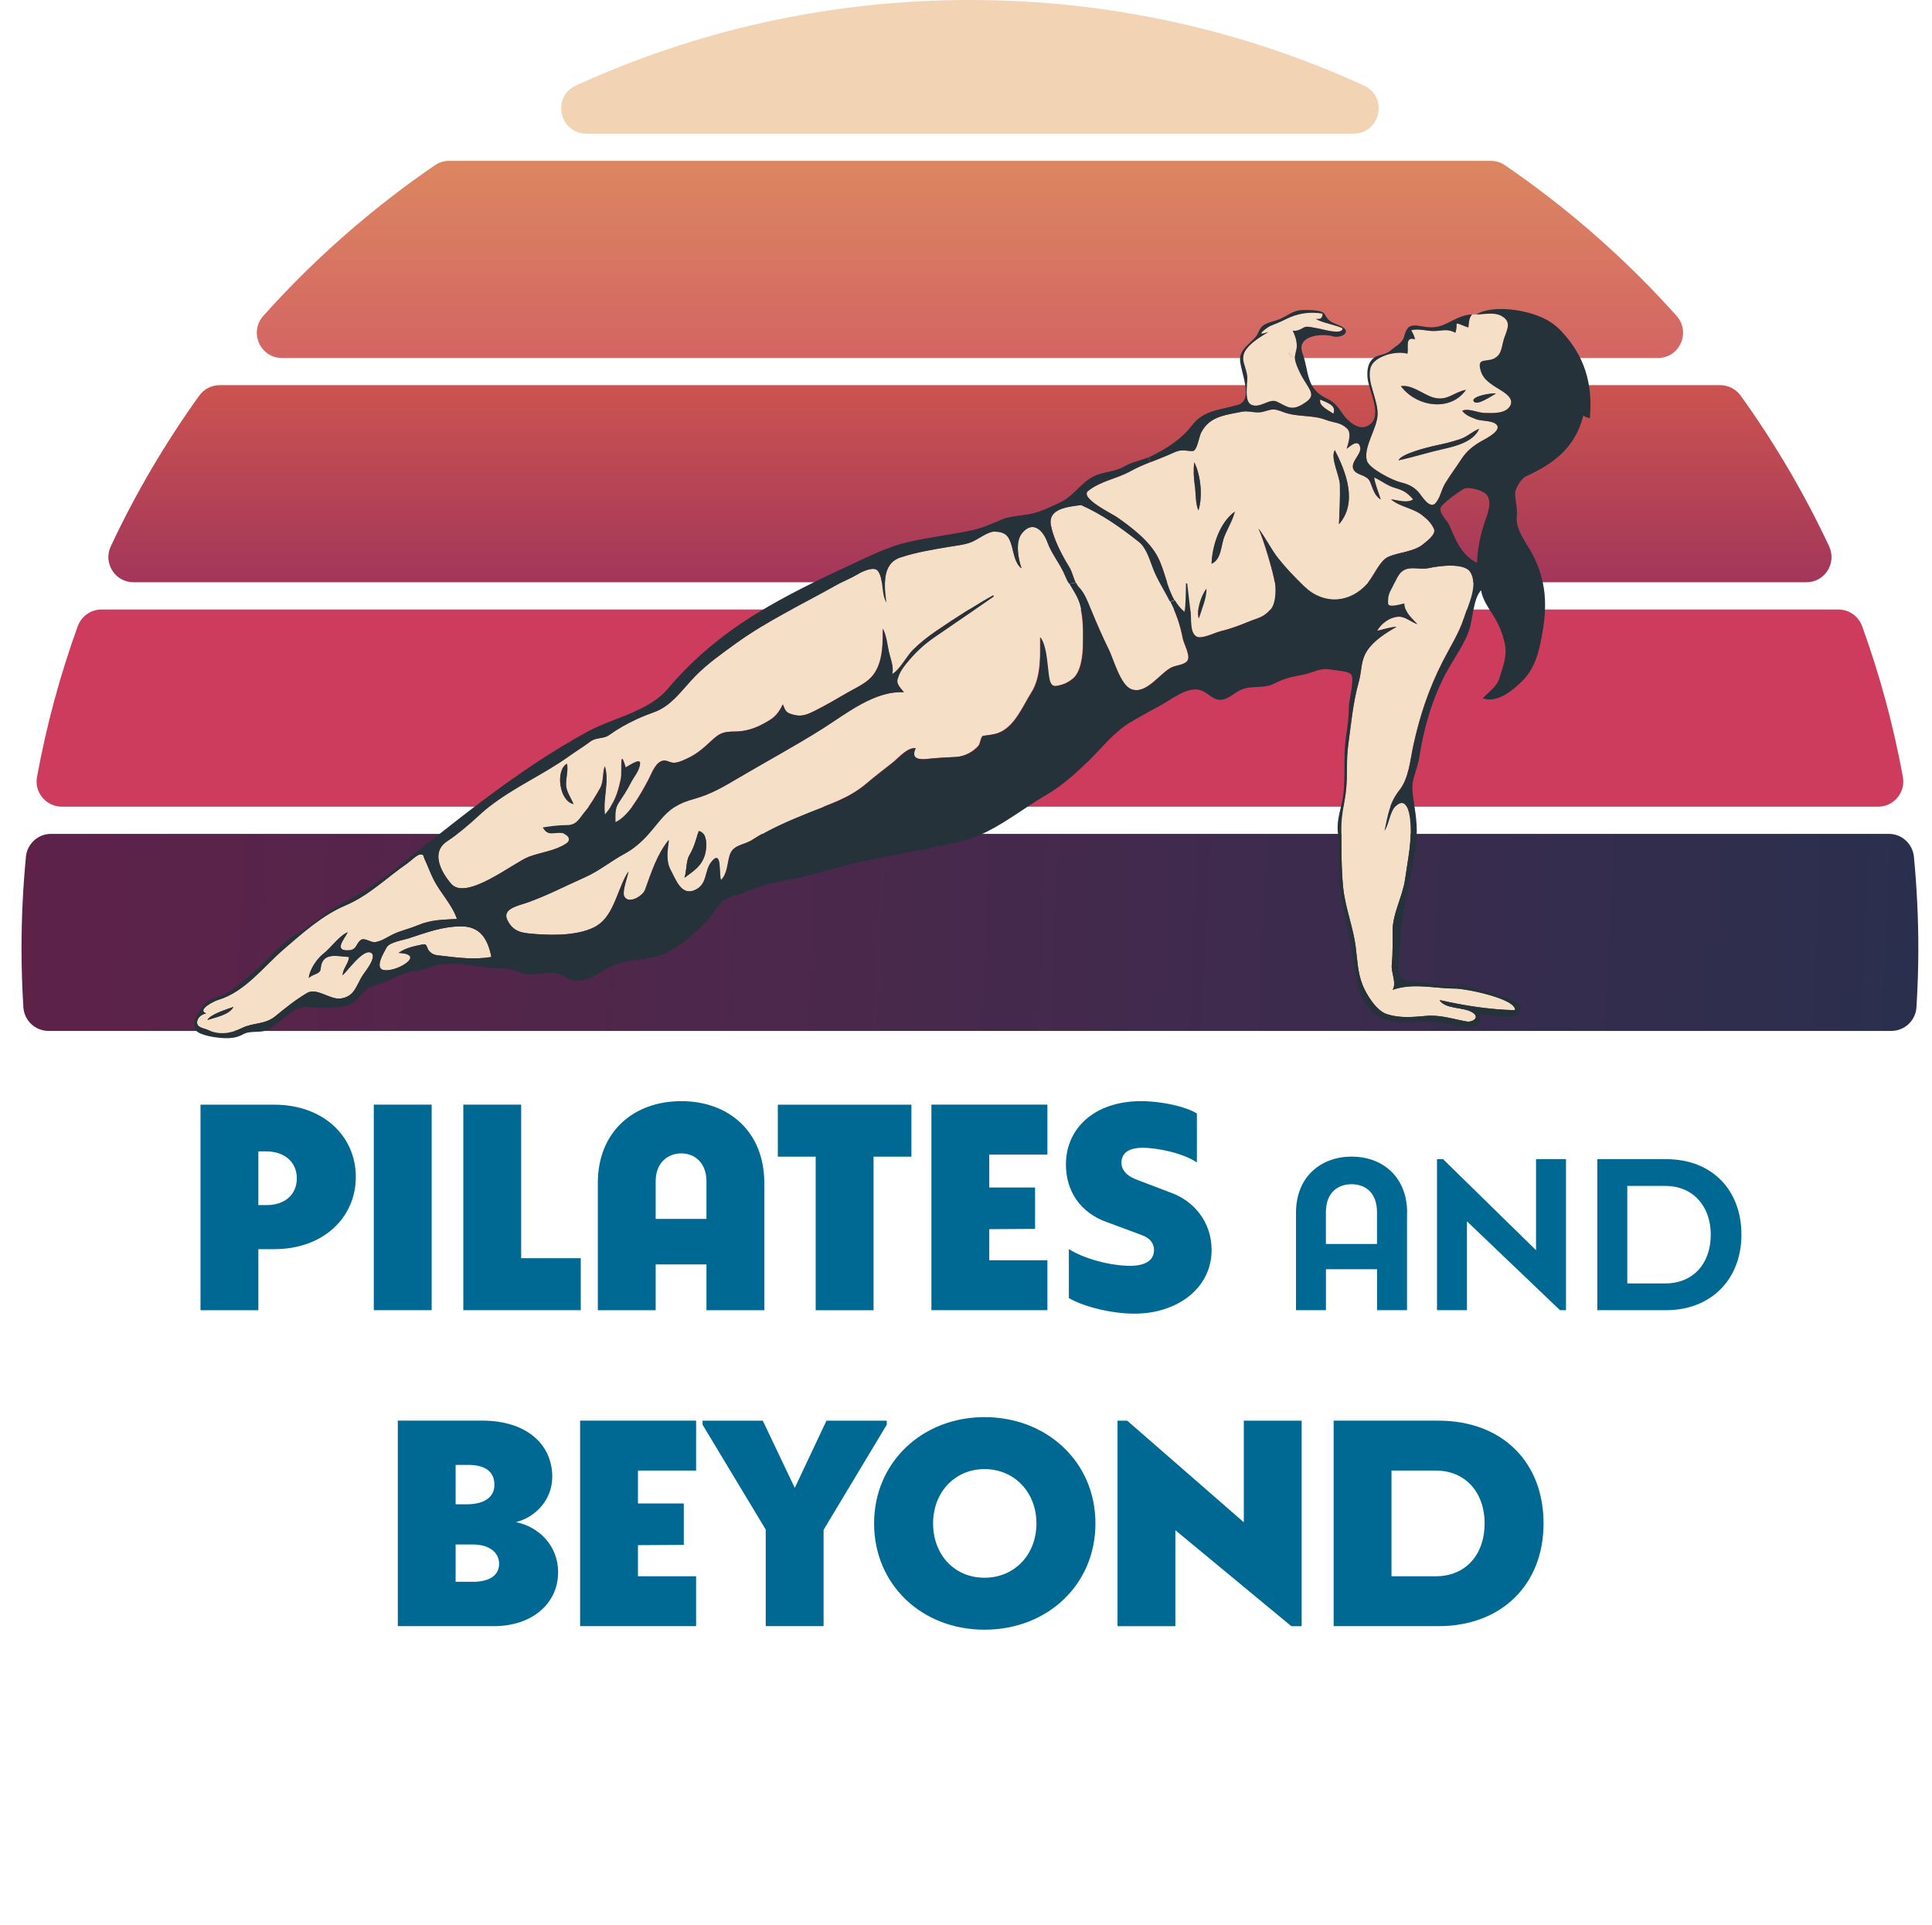
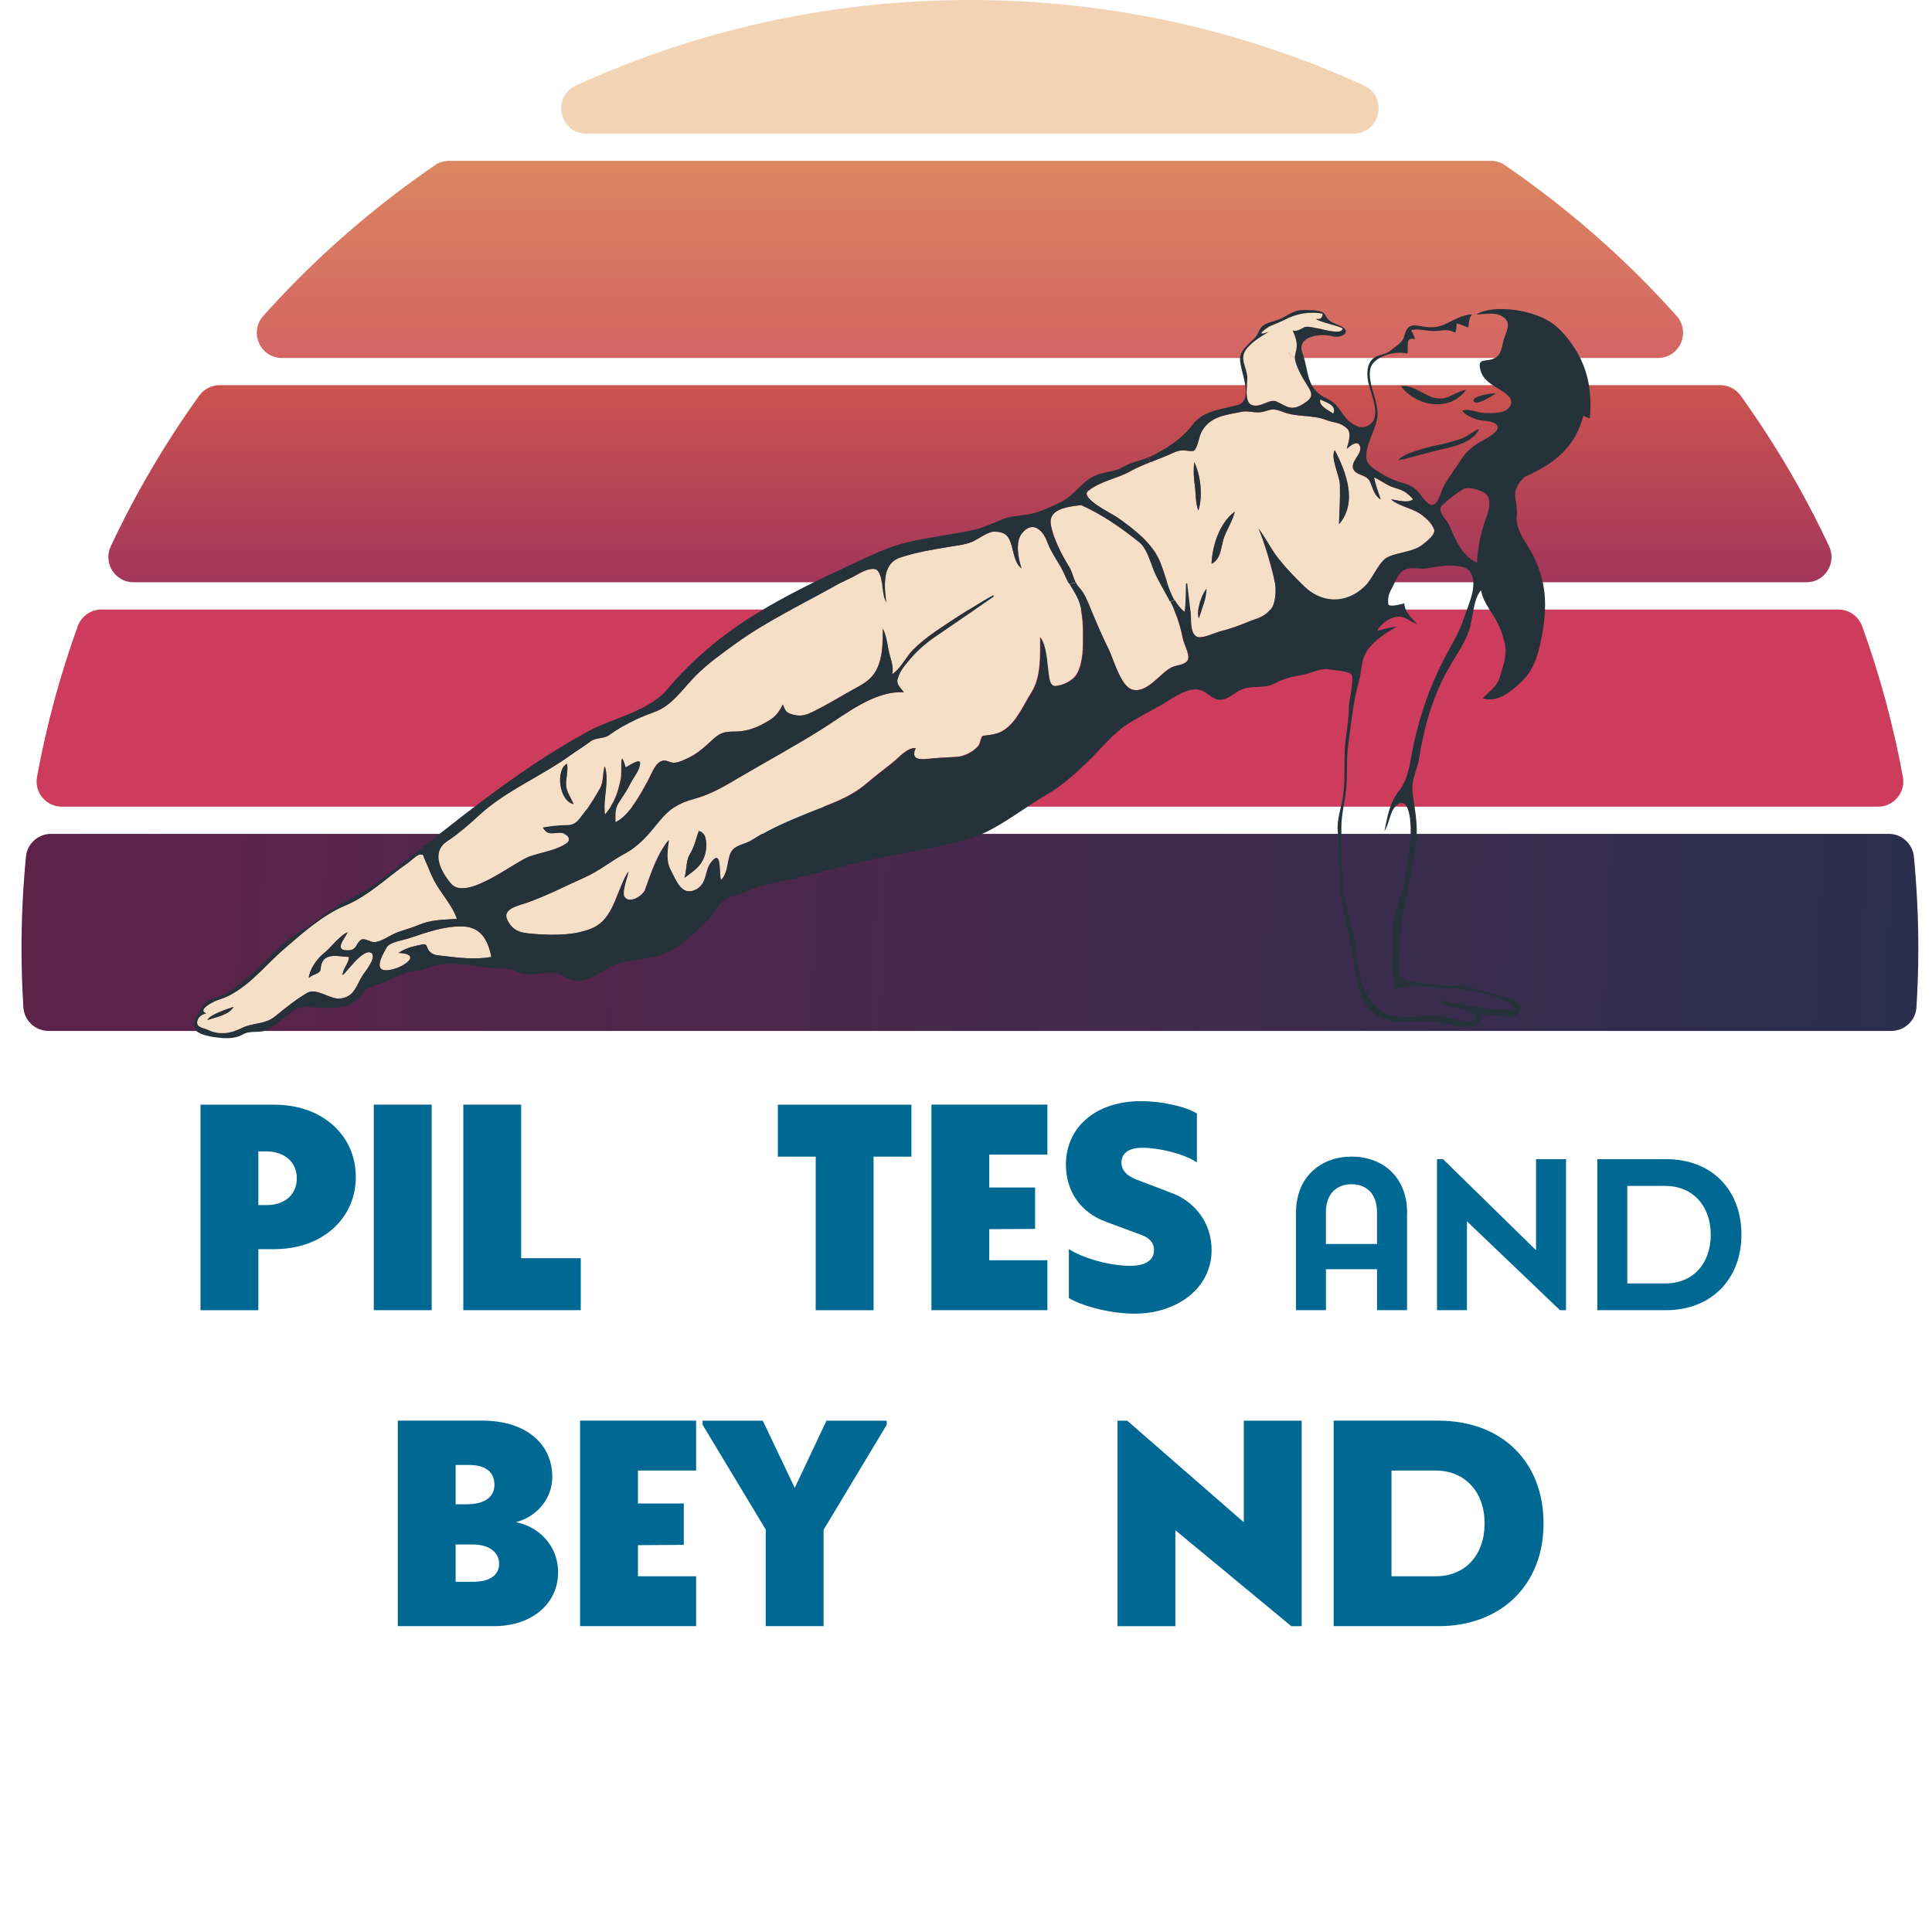
<svg xmlns="http://www.w3.org/2000/svg" id="a" viewBox="0 0 354.62 353.32">
  <defs>
    <style>.e{fill:none;}.f{fill:url(#d);}.g{fill:url(#c);}.h{fill:url(#b);}.i{fill:#26323a;}.j{fill:#f2d3b4;}.k{fill:#006993;}.l{fill:#f5dfc7;}.m{fill:#cd3c5c;}</style>
    <linearGradient id="b" x1="-881.39" y1="199.28" x2="-880.39" y2="199.28" gradientTransform="translate(396531.06 117844.81) rotate(3.79) scale(457.81 -457.81)" gradientUnits="userSpaceOnUse">
      <stop offset="0" stop-color="#681e48" />
      <stop offset=".47" stop-color="#4b284c" />
      <stop offset=".99" stop-color="#25304e" />
      <stop offset="1" stop-color="#25304e" />
    </linearGradient>
    <linearGradient id="c" x1="-899.43" y1="238.84" x2="-898.43" y2="238.84" gradientTransform="translate(-9656.64 37104.67) rotate(90) scale(41.18 -41.18)" gradientUnits="userSpaceOnUse">
      <stop offset="0" stop-color="#d1574e" />
      <stop offset="1" stop-color="#a2365b" />
    </linearGradient>
    <linearGradient id="d" x1="-899.43" y1="238.84" x2="-898.43" y2="238.84" gradientTransform="translate(-9656.64 37063.49) rotate(90) scale(41.18 -41.18)" gradientUnits="userSpaceOnUse">
      <stop offset="0" stop-color="#dd8b61" />
      <stop offset="1" stop-color="#d36463" />
    </linearGradient>
  </defs>
  <path class="e" d="M54.94,297.18c4.43,4.43,9.1,8.62,13.99,12.55.82.66,1.85,1.02,2.91,1.02h212.41c1.06,0,2.08-.36,2.91-1.02,4.89-3.93,9.56-8.12,13.99-12.55,25.84-25.85,43.58-59.77,49.13-97.66.41-2.79-1.77-5.29-4.58-5.29H10.39c-2.82,0-4.99,2.5-4.58,5.29,5.55,37.89,23.29,71.81,49.13,97.66Z" />
  <path class="h" d="M3.95,174.08c0,3.63.12,7.24.34,10.81.15,2.44,2.18,4.34,4.62,4.34h338.24c2.44,0,4.47-1.9,4.62-4.34.22-3.58.34-7.18.34-10.81,0-5.68-.28-11.29-.81-16.82-.23-2.38-2.22-4.2-4.61-4.2H9.37c-2.39,0-4.38,1.82-4.61,4.2-.53,5.54-.81,11.15-.81,16.82Z" />
  <path class="m" d="M337.45,111.88H18.62c-1.96,0-3.7,1.24-4.36,3.09-3.22,8.9-5.73,18.14-7.47,27.66-.52,2.83,1.68,5.44,4.56,5.44h333.37c2.88,0,5.07-2.61,4.56-5.44-1.74-9.51-4.25-18.75-7.47-27.66-.67-1.84-2.4-3.09-4.36-3.09Z" />
  <path class="g" d="M315.74,70.7H40.33c-1.48,0-2.89.7-3.75,1.91-6.22,8.66-11.67,17.9-16.24,27.65-1.45,3.08.77,6.62,4.17,6.62h307.05c3.4,0,5.62-3.54,4.17-6.62-4.57-9.74-10.02-18.99-16.24-27.65-.87-1.2-2.27-1.91-3.75-1.91Z" />
  <path class="f" d="M301.13,50.99c-7.63-7.63-15.96-14.54-24.89-20.66-.77-.53-1.69-.81-2.62-.81H82.45c-.93,0-1.85.28-2.62.81-8.93,6.11-17.26,13.03-24.89,20.66-2.26,2.26-4.47,4.59-6.6,6.98-2.68,2.99-.59,7.74,3.42,7.74h252.55c4.01,0,6.1-4.74,3.42-7.74-2.14-2.39-4.34-4.72-6.6-6.98Z" />
  <path class="j" d="M178.03,0c-25.82,0-50.31,5.62-72.34,15.71-4.5,2.06-3,8.82,1.95,8.82h140.78c4.95,0,6.45-6.76,1.95-8.82C228.35,5.62,203.85,0,178.03,0Z" />
  <path class="k" d="M50.33,202.77c9,0,14.98,5.77,14.98,13.26s-5.98,13.26-14.98,13.26h-2.91v11.21h-10.62v-37.73h13.53ZM48.82,221.2c3.4.05,5.66-1.89,5.66-4.9s-2.26-4.96-5.66-4.96h-1.4v9.86h1.4Z" />
  <path class="k" d="M68.61,240.49v-37.73h10.62v37.73h-10.62Z" />
  <path class="k" d="M95.66,230.95h10.94v9.54h-21.56v-37.73h10.62v28.19Z" />
-   <path class="k" d="M140.29,217.16v23.34h-10.62v-8.41h-9.32v8.41h-10.62v-23.34c0-9.49,6.63-15.04,15.31-15.04s15.25,5.55,15.25,15.04ZM120.35,223.73h9.32v-6.9c0-3.4-2.16-5.12-4.63-5.12s-4.69,1.72-4.69,5.12v6.9Z" />
  <path class="k" d="M167.29,202.77v9.54h-6.95v28.19h-10.62v-28.19h-6.95v-9.54h24.52Z" />
  <path class="k" d="M192.25,211.93h-10.67v6.04h8.41v7.6l-8.41.05v5.71h10.67v9.16h-21.29v-37.73h21.29v9.16Z" />
  <path class="k" d="M196.19,238.28v-9c2.8,1.78,7.65,3.07,11.26,3.07,2.53,0,4.37-.86,4.37-2.91,0-1.24-.75-2.16-2.16-2.7l-6.52-2.42c-4.85-1.72-7.49-5.71-7.49-10.56,0-6.74,5.33-11.64,13.8-11.64,3.72,0,8.14.97,10.24,2.26v9c-2.42-1.67-7.11-2.7-9.97-2.7-3.02,0-3.88,1.35-3.88,2.75,0,1.13.7,2.26,2.59,3.02l6.2,2.37c4.63,1.56,7.76,5.6,7.76,10.62,0,7.06-6.36,11.69-14.17,11.69-4.1,0-9.27-1.24-12.02-2.86Z" />
  <path class="k" d="M258.26,222.63v17.86h-5.5v-7.52h-9.38v7.52h-5.5v-17.86c0-6.73,4.67-10.33,10.22-10.33s10.18,3.6,10.18,10.33ZM243.37,228.34h9.38v-5.82c0-3.6-2.14-5.15-4.67-5.15s-4.71,1.54-4.71,5.15v5.82Z" />
  <path class="k" d="M281.94,212.77h5.5v27.72h-1.11l-17.07-16.31v16.31h-5.5v-27.72h1.11l17.07,16.71v-16.71Z" />
  <path class="k" d="M305.82,212.77c8.39,0,13.82,5.62,13.82,13.86s-5.62,13.86-13.82,13.86h-12.63v-27.72h12.63ZM305.66,235.58c5.11,0,8.35-3.64,8.35-8.95s-3.33-8.95-8.35-8.95h-6.97v17.9h6.97Z" />
  <path class="k" d="M102.44,288.63c0,5.66-4.74,9.86-11.8,9.86h-17.62v-37.73h15.47c8.35,0,12.88,4.53,12.88,10.29,0,4.26-3.07,7.44-6.68,8.35,4.2.81,7.76,4.31,7.76,9.22ZM85.89,268.9h-2.26v7.22h2.05c3.18,0,5.07-1.29,5.07-3.56,0-2.48-1.72-3.67-4.85-3.67ZM86.81,290.35c2.86,0,4.8-1.08,4.8-3.29s-1.94-3.56-4.8-3.56h-3.18v6.84h3.18Z" />
  <path class="k" d="M127.77,269.93h-10.67v6.04h8.41v7.6l-8.41.05v5.71h10.67v9.16h-21.29v-37.73h21.29v9.16Z" />
  <path class="k" d="M151.71,260.77h11.05v.75l-11.59,19.29v17.68h-10.62v-17.73l-11.59-19.24v-.75h11.05l5.87,12.34,5.82-12.34Z" />
-   <path class="k" d="M160.44,279.63c0-11.21,8.84-19.51,20.26-19.51s20.37,8.19,20.37,19.51-8.89,19.51-20.37,19.51-20.26-8.25-20.26-19.51ZM190.24,279.63c0-5.77-4.1-9.97-9.54-9.97s-9.43,4.26-9.43,9.97,3.88,9.97,9.43,9.97,9.54-4.26,9.54-9.97Z" />
  <path class="k" d="M228.3,260.77h10.62v37.73h-1.89l-21.29-17.62v17.62h-10.62v-37.73h1.78l21.4,18.65v-18.65Z" />
  <path class="k" d="M264.03,260.77c11.64,0,19.29,7.54,19.29,18.86s-7.81,18.86-19.29,18.86h-19.24v-37.73h19.24ZM263.55,289.33c5.44,0,8.95-3.93,8.95-9.7s-3.61-9.7-8.95-9.7h-8.14v19.4h8.14Z" />
  <path class="l" d="M244.74,75.94c.65-1.63-1.25-2.02-2.4-2.61-.37,1.19,1.6,2.01,2.4,2.61Z" />
  <path class="l" d="M75.05,172.24c-.86.28-3.58.71-4.07,1.64-.48.91-2.46,4.01-.38,4.22,2.43.24,7.65-2.96,2.54-3.18,1.38-.96,2.81-1.23,4.45-1.57.9-.18.66.68,1.21,1.25.7.74,1.31.73,2.29.84,3.09.37,6,.74,9.1.22-.65-3.25-2.01-5.65-5.6-5.62-3.45.03-6.28,1.12-9.54,2.18Z" />
  <path class="l" d="M42.85,184.82c-1.18.44-4.23,1.34-4.77,2.4,1.42-.48,4.02-.93,4.77-2.4ZM79.64,161.52c1.21,2.38,3.4,4.61,4.24,7.15-2.59.16-4.74.12-7.17,1.16-1.41.6-2.9.93-4.3,1.54-1.17.51-2.27,1.39-3.56,1.56-.83.11-1.96-.92-2.65-.37-.87.7-.72,1.77-2.12,1.87-2.95.22-.87-2.07-.25-3.31-1.54.62-3.08,2.87-4.46,3.93-1.16.9-2.57,2.94-2.68,4.45.83-.8,2.09-.65,2.17-1.68.23-3.2,3.14-2.26,5.22-2.16-.1,1.25-1.14,2.1-1.18,3.34.9-.78,3.71-4.82,5.16-4.14,1.32.61-1.02,3.48-1.39,4.02-1.27,1.88-1.48,4.03-4.12,4.4-1.99.27-4.4-2.07-6.19-1.01-2.09,1.23-3.94,2.73-5.81,4.26-1.92,1.57-4.03,1.14-6.11,2.16-2.11,1.03-4.14,1.33-6.31.35-.79-.36-2.15-.42-1.93-1.58.16-.81.88-1.29,1.65-1.44-1.8-.67,1.5-2.28,2.15-2.47,4.98-1.47,8.36-6.11,12.14-9.36,3.37-2.91,7.08-6.22,11.22-7.97,4.41-1.86,7.63-5.15,11.51-7.82.48-.33,1.72-1.57,2.28-1.56.71,0,.49.18.79.84.59,1.27,1.07,2.61,1.7,3.85Z" />
  <path class="l" d="M103.9,143.93c0-1.16.42-2.64.17-3.75-2.17,1.15-1.41,6.93,1.22,7.4-.51-1.13-1.41-2.4-1.39-3.66ZM129.38,156.93c.37-1.21.57-4.17-1.15-4.41-.48,1.63-.82,2.98-1.68,4.44-.65,1.07-.49,2.94-.92,4.16,1.69-1.26,3.11-2.1,3.75-4.19ZM109.54,169.94c-3.06,1.79-7.76,1.79-11.25,1.52-2.31-.19-4.07-.25-5.2-2.58-1.02-2.09,2.08-2.64,3.64-3.19,3.62-1.28,7.1-3.11,10.62-4.66,2.52-1.11,4.73-2.95,7.16-4.26,2.85-1.54,4.47-3.56,6.5-6.04,1.87-2.3,3.53-3.3,6.35-4.07,3.16-.87,5.58-2.34,8.4-4,5.03-2.97,10.17-5.74,15.13-8.86,4.33-2.73,9.62-7.06,14.99-6.72-.54-.72-1.44-1.48-1.17-2.39.36-1.16.75-1.81,1.51-2.76,1.65-2.05,3.18-3.52,5.36-5.02,3.27-2.27,7.04-4.79,10.71-7.35.15-.1.02-.31-.08-.27-2.38,1.27-7.11,4.26-10.56,6.64-1.43.99-2.86,2.12-4.12,3.37-1.14,1.14-2.41,3.67-3.82,4.45.39-1.31-.37-3.01-.63-4.3-.3-1.46-.4-2.72-1.07-4.06-.01,2.5.04,5.02-1.05,7.33-1.14,2.41-3.22,3.14-5.47,4.44-2,1.16-4.04,2.36-6.11,3.39-1.29.64-2.28,1.03-3.72.66-1.39-.36-1.49-.57-2-1.91-1.08,2.19-1.88,2.66-4.03,3.79-1.4.72-3.09,1.19-4.67,1.19-2.37,0-2.93.3-4.65,1.91-1.18,1.11-2.46,2.2-3.93,2.9-.76.36-1.66.82-2.5.91-.83.1-1.33-.42-2.02-.39-1.52.07-2.24,2.33-2.88,3.53-1.26,2.36-3.54,6.61-6.05,7.76,0-1.34-.13-2.48.64-3.61.77-1.14,1.53-2.29,2.14-3.51.6-1.2,1.68-2.33,1.74-3.68.05-1.04-2.23.58-2.65.77-1.16-4.03-.59.81-.88,2.13-.6,2.74-1.14,4.3-2.91,6.48-.42-2.87.85-6.01-.03-8.84-.45,1.34-.16,2.85-.9,4.11-.85,1.44-1.62,2.85-2.69,4.12-1.15,1.37-1.57,2.59-3.4,2.59-1.54,0-2.91.19-4.43.43.94,1.63,1.78.93,3.35,1.01,1.03.06,2.23,1.14.97,1.96-2.03,1.33-4.61,1.58-6.83,2.41-2.75,1.03-11.52,8.2-14.29,4.94-1.86-2.18-3.77-5.74-.75-7.77,2.1-1.4,4.03-3.04,5.88-4.75.61-.57,1.23-1.1,1.88-1.61,4.52-3.56,9.87-5.88,14.52-9.18,1.34-.96,2.72-1.79,4.05-2.79,1.09-.82,2.43-.45,3.44-1.18,1.55-1.12,3.25-2.08,5.01-2.89,1.07-.5,2.16-.93,3.25-1.32,3.27-1.13,5.27-4.28,7.6-6.64,2.27-2.3,4.79-4.06,7.39-5.95,5.88-4.26,12.31-7.22,18.57-10.77,1.29-.73,2.57-1.2,3.85-1.97.76-.46,2.98-1.53,3.68-.61,1.14,1.51.55,4.16,1.57,5.82-.36-3.03-.92-7.13,2.6-8.29,2.9-.95,5.88-1.44,8.88-1.94,1.36-.23,2.96-.38,4.22-.91,1.19-.5,2.97-1.95,4.22-1.89,1.9.08,2.56.72,3.1,2.68.35,1.28.62,3.26,1.79,4.06-.61-1.71-1.18-4.81.03-6.37,1.95-2.5,3.88-.7,4.71,1.58.81,2.24,2.38,4,3.26,6.18.22.53.46.99.7,1.44.76,1.34,1.61,2.48,2.04,4.19.59,2.38.52,4.69.49,7.14-.02,1.86-.38,4.95-1.9,6.13-.99.77-1.77,1.09-2.99,1.3-1.26.21-1.32-1.55-1.45-2.44-.27-1.96-.33-4.89-1.51-6.52,0,3.3.22,7.26-1.61,10.16-1.66,2.63-3.12,6.41-6.2,7.47-.86.29-1.76.35-2.65.48-.43.06-.53,1.43-.85,1.8-.95,1.15-2.62,2.01-4.13,2.08-1.75.08-3.54.17-5.28.36-1.49.16-3.11.03-2.14-1.98-1.58-.13-3.12,1.8-4.26,2.69-1.62,1.26-3.23,2.51-4.79,3.83-3.26,2.74-6.65,3.72-10.49,5.27-3.59,1.45-7.2,2.96-10.4,5.03-1.65,1.06-3.55.86-4.18,2.88-.45,1.46-.41,3.44-1.62,4.54-.44-1.2.23-5.95-1.81-3.25-1.22,1.61-.63,3.94-2.84,5.01-2.61,1.27-3.63-1.84-4.56-3.57-.96-1.76-.6-3.66-.36-5.56-2.16,2.66-3.19,5.99-4.35,9.17-.4,1.09-3.07,2.75-3.86,1.12-.39-.83.65-3.7.83-4.53-1.97,2.93-2.59,8.07-5.82,9.97Z" />
  <path class="l" d="M198.47,92.71c-2.3.31-6.15.57-5.56,3.71.47,2.51,2.02,5.5,3.36,7.65.52.84.75,1.97,1.18,2.87.15.3.31.57.53.8,1.11,1.19,1.59,2.57,2.2,4.05,1.02,2.48,2.1,5,3.29,7.4.9,1.81,2.13,6.59,4.2,7.33,2.76.98,5.26-3.04,7.38-4.04.84-.4,2.53-.43,2.96-1.37.41-.92-.74-2.95-.93-3.9-.51-2.58-1.19-4.56-2.31-6.77-.16-.32-.33-.64-.51-.96-.86-1.59-1.85-3.26-2.53-4.94-.66-1.65-1.24-3.94-2.68-5.07-3.35-2.65-6.68-4.99-10.58-6.75Z" />
  <path class="l" d="M237.42,65.58l-.95-.98c-.09.28,1.23,2.23.95.98ZM241.77,60.25c-.56-.08-1.86-.44-2.34-.2-.72.38-1.29.79-2.15.63.44.95.75,1.8.74,2.86,0,.77-.45,1.69-.34,2.43.19,1.24,1.36,3.4,2.05,4.43,1.28,1.89,1.44,2.56-.67,3.82-2.07,1.23-2.83.4-4.69-.5-1.38-.66-3,1.25-4.64.6-1.43-.56-.76-3.84-.79-5.02-.05-1.96-1.56-3.42-.16-5.25.91-1.18,2.25-2.04,4.01-3.12l-.77.24c-1.48.41.69-1.17,1.19-1.38.85-.36,1.8-.72,2.62-1.14,2.3-1.19,4.57-1.51,6.92-1.1-.05.65-.18,1.13-1.19.96.5.6,4.52,1.34,4.86,1.79-.18,1.24-3.69.08-4.67-.06Z" />
-   <path class="l" d="M268.02,80.6c-1.46.49-2.87.83-4.39,1.15-1.48.31-6.49,1.55-6.92,2.74,2.77-.59,5.44-1.46,8.22-2.08,2.23-.49,5.56-1.33,6.57-3.7-1.23.48-2.2,1.46-3.48,1.89ZM274.58,72.25c-.66-.2-4.78.52-4.05,1.45.65.83,3.38-1.13,4.05-1.45ZM270.89,76.92c1.02.41,3.02.2,3.78,1,1.11,1.16-2.25,2.74-2.88,3.11-1.43.84-2.57,1.74-3.49,3.14-1.01,1.55-2.11,3-3.07,4.59-.67,1.1-.86,2.54-1.7,3.54-1.13,1.34-2.63-1.41-3.25-2.07-.97-1.01-1.98-1.41-3.31-1.74-1.4-.34-5.73-2.53-6.1-3.97-.65-2.53,1.85-5.77,1.97-8.36.13-2.78-1.91-5.77-1.32-8.5.26-1.17,1.47-2.01,2.87-2.49,1.39-.46,2.97-.56,3.94-.26.32-.97-.55-3.27,1.42-2.63-.14-.59-.4-1.16-.72-1.67,1.4-.38,2.88.19,4.3.14,1.57-.05,2.32-.46,3.82.31.18-.54.23-1.11.23-1.68.79.1,1.39.55,2.15.71.11-.87.07-1.72.7-2.39h.72c1.38-.03,3.23-.45,4.54.22,2.03,1.06,1.17,2.47.59,4.15-.51,1.47-.32,3.28-2.24,3.85-1.5.44-2.69-.16-2.1,2.03.47,1.74,2.02,2.61,3.43,3.47.93.58,2.73,1.63,2.07,2.96-.79,1.61-3.29,1.44-4.69,1.41-1.35-.02-2.89-.92-4.17-.42.58.82,1.6,1.17,2.51,1.54ZM269.08,71.55c-2.32.45-3.48,2.18-6.06,1.4-1.81-.55-3.87-2.39-5.89-2.07,2.83,3.79,9.06,4.79,11.95.67Z" />
  <path class="l" d="M221.45,108.02c-.97,1.23-1.89,3.96-1.41,5.49.55-1.75,1.46-3.63,1.41-5.49ZM245.94,88.97c.06,2.43-.07,4.83-.17,7.26,3.48-3.99,1.3-9.61-.77-13.61-.85,1.47.89,4.65.94,6.35ZM261.11,94.64c.91.74,1.6,1.39,2.08,2.47.43.96-1.38,2.27-1.98,2.77-1.74,1.44-4.43,1.44-6.45,2.35-1.52.68-2.62,3.48-3.76,4.79-3.19,3.68-7.99,4.07-11.59.65-1.86-1.78-3.41-3.4-4.83-5.2-1.34-1.71-2.3-3.74-3.62-5.47.96,1.99,2.82,8.35,3.02,10,.16,1.41.16,3.77-.84,4.91-1.31,1.48-2.29,1.5-4.04,2.23-1.69.7-3.35,1.3-5.13,1.74-1.02.25-3.42,1.49-4.37.97-1.27-.7-.94-3.15-1.09-4.36-.23-1.8-.42-3.61-.64-5.4-.08,0-.16,0-.24,0,0,1.78-.05,3.49-.22,5.25-.75-.62-1.32-1.35-1.79-2.15-1.4-2.41-1.83-5.46-3.05-7.86-1.52-3-4.81-5.49-7.5-7.37-.93-.66-6.96-3.54-5.31-4.85,2.36-1.86,5.22-2.19,7.82-3.64,1.11-.62,2.32-1.13,3.56-1.62,1.32-.53,2.66-1.03,3.91-1.6.95-.44,1.34-.6,2.37-.56.35.01,1.45.22,1.7.04.68-.48.95-2.6,1.35-3.35,1.55-2.98,4.43-3.18,7.47-3.8,1.27-.25,2.6.36,3.91,0,1.79-.51,1.87-.62,3.73.08,2.51.95,5.23.45,7.8,1.43,1.52.59,2.57.36,3.87,1.59.85.8.24,2.65-.09,3.71.78-.63,2.2-1.85,2.5-.23.23,1.26-1.86,2.62-1.26,3.98.52,1.18,2.43.92,3.04,2.27.54,1.19.75,2.53,1.96,3.27-.4-1.33-.99-2.69-1.21-4.05,1.26.55,2.41,1.51,3.71,1.89,1.69.51,2.24.8,3.47,2.14-1.04.79-2.87.14-4.06.01,1.59,1.38,4.1,1.59,5.81,2.98ZM219.97,93.7c.83-2.58.42-6.47-.75-8.83-.2,1.21-.11,2.99.08,4.19.21,1.35.11,3.43.67,4.64ZM224.73,98.51c.6-1.51,1.54-3.03,1.93-4.6-2.81,2.03-4.16,6.31-4.27,9.57,1.83-.8,1.72-3.43,2.34-4.97Z" />
-   <path class="l" d="M254.08,152.56c.6-2.82.91-5.16,2.75-7.49,1.75-2.2,1.98-5.52,2.56-8.18,1.21-5.55,2.84-10.42,5.4-15.46,1.38-2.71,3-5.19,3.93-8.08.76-2.36,2.61-6.01,1.14-8.34-1.12-1.77-5.85-1.13-7.59-.73-1.28.29-2.54-.14-3.79.1-1.7.32-2.06,1.83-2.84,3.29-.69,1.27-.9,1.7-.84,3.13.03.83,2.59.04,2.96-.04.07,1.65,1.35,2.68,2.4,3.81-1.2-.38-2.25-1.47-3.57-1.36-1.54.12-3.03,1.21-3.82,2.58,1.25-.26,2.28-.67,3.58-.73-1.9,1.08-4.12,2.47-5.37,4.33-1.28,1.93-.97,3.62-1.56,5.73-1.1,3.92-1.4,7.66-1.96,11.7-.36,2.59-.12,5.27-.36,7.88-.22,2.42-.89,4.73-.89,7.17.01,3.53-.03,7.45.32,10.98.37,3.74,1.84,7.27,2.31,10.98.3,2.34.36,4.7,1.24,6.92.73,1.82,2.53,4.77,4.46,5.4,2.33.76,4.67.56,7.07.34,2.71-.28,5.02.57,7.64,1.02.94.17,2.48-.7,1.07-1.63-1.67-1.11-5-.55-6.1-2.31,4.58,1.02,9.17,1.76,13.86,1.86.26-2.12-9.17-3.98-10.92-3.97-3.91,0-7.72-1.1-11.54.23.77-1.28-.3-3.13-.16-4.59.2-2.09.15-4.06.15-6.16-.01-3.28,1.85-6.35,2.3-9.58.53-3.85,1.32-7.05.91-10.98-.17-1.59-.81-4.01-2.5-2.53-1.26,1.1-1.25,3.31-2.21,4.71Z" />
  <path class="i" d="M42.85,184.82c-1.18.44-4.23,1.34-4.77,2.4,1.42-.48,4.02-.93,4.77-2.4Z" />
  <path class="i" d="M104.07,140.19c-2.17,1.15-1.41,6.93,1.22,7.4-.51-1.13-1.41-2.4-1.39-3.66,0-1.16.42-2.64.17-3.75Z" />
  <path class="i" d="M104.31,138.91c1.34-.96,2.72-1.79,4.05-2.79,1.09-.82,2.43-.45,3.44-1.18,1.55-1.12,3.25-2.08,5.01-2.89l-.63-1.3c-2.78,1.21-5.77,2.16-8.17,3.46-6.8,3.68-13.08,8-19.19,12.58l.98,1.3c4.52-3.56,9.87-5.88,14.52-9.18Z" />
  <path class="i" d="M126.55,156.96c-.65,1.07-.49,2.94-.92,4.16,1.69-1.26,3.11-2.1,3.75-4.19.37-1.21.57-4.17-1.15-4.41-.48,1.63-.82,2.98-1.68,4.44Z" />
  <path class="i" d="M183.91,95.36c-1.74.72-3.64,1.58-5.48,1.97-3.94.84-7.93,1.27-11.86,2.2-3.6.84-6.77,2.45-10.09,3.98-6.03,2.79-12.16,5.74-17.83,9.23-6.1,3.77-11.54,8.29-16.14,13.76-1.6,1.9-3.89,3.17-6.35,4.25l.63,1.3c1.07-.5,2.16-.93,3.25-1.32,3.27-1.13,5.27-4.28,7.6-6.64,2.27-2.3,4.79-4.06,7.39-5.95,5.88-4.26,12.31-7.22,18.57-10.77,1.29-.73,2.57-1.2,3.85-1.97.76-.46,2.98-1.53,3.68-.61,1.14,1.51.55,4.16,1.57,5.82-.36-3.03-.92-7.13,2.6-8.29,2.9-.95,5.88-1.44,8.88-1.94,1.36-.23,2.96-.38,4.22-.91,1.19-.5,2.97-1.95,4.22-1.89,1.9.08,2.56.72,3.1,2.68.35,1.28.62,3.26,1.79,4.06-.61-1.71-1.18-4.81.03-6.37,1.95-2.5,3.88-.7,4.71,1.58.81,2.24,2.38,4,3.26,6.18.22.53.46.99.7,1.44l1.22-.21c-.44-.9-.66-2.03-1.18-2.87-1.34-2.16-2.89-5.15-3.36-7.65-.59-3.13,3.25-3.4,5.56-3.71,3.91,1.76,7.23,4.1,10.58,6.75,1.43,1.13,2.02,3.42,2.68,5.07.67,1.68,1.66,3.36,2.53,4.94.18.32.35.64.51.96l.84-.26c-1.4-2.41-1.83-5.46-3.05-7.86-1.52-3-4.81-5.49-7.5-7.37-.93-.66-6.96-3.54-5.31-4.85,2.36-1.86,5.22-2.19,7.82-3.64,1.11-.62,2.32-1.13,3.56-1.62l-.36-.88c-1.53.66-2.98.82-4.51,1.73-1.25.74-2.86.88-4.24,1.27-3.39.95-4.5,3.95-7.5,5.32-1.95.88-3.47,1.71-5.61,2.11-1.61.3-3.51.35-5.02.98Z" />
  <path class="i" d="M219.22,84.86c-.2,1.21-.11,2.99.08,4.19.21,1.35.11,3.43.67,4.64.83-2.58.42-6.47-.75-8.83Z" />
  <path class="i" d="M221.45,108.02c-.97,1.23-1.89,3.96-1.41,5.49.55-1.75,1.46-3.63,1.41-5.49Z" />
  <path class="i" d="M226.65,93.91c-2.81,2.03-4.16,6.31-4.27,9.57,1.83-.8,1.72-3.43,2.34-4.97.6-1.51,1.54-3.03,1.93-4.6Z" />
  <path class="l" d="M237.42,65.58l-.95-.98c-.09.28,1.23,2.23.95.98Z" />
  <path class="i" d="M245,82.62c-.85,1.47.89,4.65.94,6.35.06,2.43-.07,4.83-.17,7.26,3.48-3.99,1.3-9.61-.77-13.61Z" />
  <path class="i" d="M263.03,72.95c-1.81-.55-3.87-2.39-5.89-2.07,2.83,3.79,9.06,4.79,11.95.67-2.32.45-3.48,2.18-6.06,1.4Z" />
  <path class="i" d="M263.63,81.75c-1.48.31-6.49,1.55-6.92,2.74,2.77-.59,5.44-1.46,8.22-2.08,2.23-.49,5.56-1.33,6.57-3.7-1.23.48-2.2,1.46-3.48,1.89-1.46.49-2.87.83-4.39,1.15Z" />
  <path class="i" d="M267.37,59.38c.79.1,1.39.55,2.15.71.11-.87.07-1.72.7-2.39-1.95.09-3.29,1.04-5,1.81-1.63.74-2.78.65-4.54.33-1.94-.35-2.48.14-2.96,1.96-.31,1.16-1.63,1.8-2.47,2.53-.3.27-.64.43-.98.56l.1.29c1.39-.46,2.97-.56,3.94-.26.32-.97-.55-3.27,1.42-2.63-.14-.59-.4-1.16-.72-1.67,1.4-.38,2.88.19,4.3.14,1.57-.05,2.32-.46,3.82.31.18-.54.23-1.11.23-1.68Z" />
  <path class="i" d="M274.58,72.25c-.66-.2-4.78.52-4.05,1.45.65.83,3.38-1.13,4.05-1.45Z" />
  <path class="i" d="M73.15,174.92c1.38-.96,2.81-1.23,4.45-1.57.9-.18.66.68,1.21,1.25.7.74,1.31.73,2.29.84,3.09.37,6,.74,9.1.22-.65-3.25-2.01-5.65-5.6-5.62-3.45.03-6.28,1.12-9.54,2.18-.86.28-3.58.71-4.07,1.64-.48.91-2.46,4.01-.38,4.22,2.43.24,7.65-2.96,2.54-3.18ZM66.19,172.57c.69-.55,1.82.48,2.65.37,1.29-.17,2.39-1.05,3.56-1.56,1.4-.62,2.89-.95,4.3-1.54,2.43-1.03,4.58-1,7.17-1.16-.84-2.54-3.02-4.77-4.24-7.15-.63-1.24-1.11-2.58-1.7-3.85-.3-.65-.08-.84-.79-.84-.57,0-1.81,1.24-2.28,1.56-3.88,2.67-7.1,5.96-11.51,7.82-4.14,1.75-7.85,5.06-11.22,7.97-3.78,3.25-7.16,7.89-12.14,9.36-.66.2-3.95,1.8-2.15,2.47-.77.15-1.5.63-1.65,1.44-.22,1.16,1.14,1.23,1.93,1.58,2.17.98,4.21.68,6.31-.35,2.08-1.02,4.18-.59,6.11-2.16,1.88-1.53,3.72-3.03,5.81-4.26,1.79-1.06,4.2,1.28,6.19,1.01,2.65-.37,2.85-2.52,4.12-4.4.37-.54,2.71-3.41,1.39-4.02-1.45-.67-4.26,3.36-5.16,4.14.04-1.24,1.08-2.09,1.18-3.34-2.08-.1-4.99-1.04-5.22,2.16-.08,1.04-1.34.88-2.17,1.68.11-1.5,1.52-3.55,2.68-4.45,1.38-1.06,2.92-3.32,4.46-3.93-.62,1.23-2.7,3.52.25,3.31,1.4-.1,1.25-1.17,2.12-1.87ZM244.74,75.94c.65-1.63-1.25-2.02-2.4-2.61-.37,1.19,1.6,2.01,2.4,2.61ZM233.22,59.8c-.5.21-2.67,1.79-1.19,1.38l.77-.24c-1.76,1.07-3.1,1.93-4.01,3.12-1.4,1.83.1,3.29.16,5.25.03,1.18-.64,4.46.79,5.02,1.65.65,3.26-1.26,4.64-.6,1.86.9,2.63,1.74,4.69.5,2.11-1.26,1.94-1.93.67-3.82-.7-1.03-1.86-3.19-2.05-4.43-.11-.74.33-1.66.34-2.43,0-1.06-.3-1.91-.74-2.86.85.16,1.42-.25,2.15-.63.47-.24,1.78.11,2.34.2.98.14,4.49,1.3,4.67.06-.34-.46-4.36-1.2-4.86-1.79,1.01.16,1.14-.32,1.19-.96-2.36-.4-4.62-.09-6.92,1.1-.82.42-1.77.78-2.62,1.14ZM265.96,96.28c1.24,2.78,2.2,5.58,5.15,7.03.06-2.74.78-5.81,1.71-8.36.43-1.19.99-3.06.01-4.18-.69-.8-3.39-1.53-4.25-.98-1.45.92-2.62,1.78-3.86,2.96-1.09,1.04.81,2.61,1.24,3.54ZM262.27,104.27c-1.28.29-2.54-.14-3.79.1-1.7.32-2.06,1.83-2.84,3.29-.69,1.27-.9,1.7-.84,3.13.03.83,2.59.04,2.96-.04.07,1.65,1.35,2.68,2.4,3.81-1.2-.38-2.25-1.47-3.57-1.36-1.54.12-3.03,1.21-3.82,2.58,1.25-.26,2.28-.67,3.58-.73-1.9,1.08-4.12,2.47-5.37,4.33-1.28,1.93-.97,3.62-1.56,5.73-1.1,3.92-1.4,7.66-1.96,11.7-.36,2.59-.12,5.27-.36,7.88-.22,2.42-.89,4.73-.89,7.17.01,3.53-.03,7.45.32,10.98.37,3.74,1.84,7.27,2.31,10.98.3,2.34.36,4.7,1.24,6.92.73,1.82,2.53,4.77,4.46,5.4,2.33.76,4.67.56,7.07.34,2.71-.28,5.02.57,7.64,1.02.94.17,2.48-.7,1.07-1.63-1.67-1.11-5-.55-6.1-2.31,4.58,1.02,9.17,1.76,13.86,1.86.26-2.12-9.17-3.98-10.92-3.97-3.91,0-7.72-1.1-11.54.23.77-1.28-.3-3.13-.16-4.59.2-2.09.15-4.06.15-6.16-.01-3.28,1.85-6.35,2.3-9.58.53-3.85,1.32-7.05.91-10.98-.17-1.59-.81-4.01-2.5-2.53-1.26,1.1-1.25,3.31-2.21,4.71.6-2.82.91-5.16,2.75-7.49,1.75-2.2,1.98-5.52,2.56-8.18,1.21-5.55,2.84-10.42,5.4-15.46,1.38-2.71,3-5.19,3.93-8.08.76-2.36,2.61-6.01,1.14-8.34-1.12-1.77-5.85-1.13-7.59-.73ZM265.46,123.43c-2.62,4.97-4.12,10.22-4.98,15.75-.2,1.26-.71,2.52-1.03,3.76-.38,1.47-.15,2.88.08,4.37.47,3.01.74,5.27.29,8.32-.9,6.05-2.69,11.97-2.82,18.09-.03,1.61-.51,3.11-.28,4.72.21,1.52,2.36,1.8,3.65,1.91,1.66.15,3.26.34,4.9.63,1.29.23,2.83-.36,4.09.09,3.08,1.07,6.77,1.47,9.54,3.22.77.49.04,1.18-.31,1.92-.25.54-1.66.38-2.15.37-1.58,0-3.22-.35-4.81-.41.88,3.79-4.86,2.03-6.83,1.62-3.42-.72-6.99.36-10.46-.65-3.12-.91-4.72-4.14-5.27-7.1-.7-3.75-1.25-7.48-2.08-11.22-.77-3.43-1.24-6.79-1.23-10.31,0-1.99-.01-3.94-.21-5.91-.22-2.25.69-4.38.99-6.57.47-3.5.02-7.09.49-10.59.25-1.9.58-3.73.55-5.66-.02-1.1,1.19-5.43.34-6.08-.75-.58-2.98-.64-3.94-.83-1.56-.31-3.26.7-4.78.98-2.12.39-3.39.64-5.34,1.64-1.81.93-3.76.34-5.63.95-1.38.44-2.34,1.66-3.78,1.96-1.66.34-2.49-1.08-3.86-1.63-2.4-.96-5.38,1.5-7.36,2.59-1.98,1.08-3.95,2.15-5.88,3.31-2.96,1.77-5.26,4.81-7.73,7.19-2.45,2.35-4.67,4.35-7.63,6.09-3.65,2.13-7.06,4.82-10.84,6.71-3.2,1.6-7.07,2.32-10.56,3.05-3.6.76-7.23,1.35-10.83,2.11-3.89.81-7.65,1.89-11.49,2.89-3.65.95-7.89,1.39-11.29,2.99-1.49.7-3.18.67-4.44,1.84-1.09,1.01-1.69,2.39-2.72,3.44-2.5,2.52-4.73,4.69-8.03,6.14-2.62,1.15-5.95.83-8.72,1.91-3.49,1.35-5.78,4.44-9.55,2.18-2.79-1.67-5.48.54-8.51-.83-1.37-.62-2.75-.68-4.23-.67-1.84,0-3.59-.49-5.41-.66-1.57-.14-3.46-.21-5.02.09-1.44.28-2.56.99-4.06,1.1-1.92.14-3.74,1.2-5.48,1.92-1.36.56-3.4.93-4.3,2.19-1.99,2.81-4.44,2.66-7.79,2.64-1.8-.01-3.41-.59-4.98.59-1.43,1.08-2.87,2.39-4.39,3.32-1.45.88-3.27.12-4.78.98-1.32.74-2.74.75-4.22.62-1.09-.1-3.5-.47-4.27-1.24-1.12-1.33.25-3.27,1.06-4.43,1.2-1.73,2.32-1.45,3.97-2.26,1.72-.84,3.23-2.26,4.69-3.48,3.02-2.48,5.66-5.96,9.05-7.91,2.78-1.61,5.12-3.94,8.03-5.42,3.04-1.56,5.87-3.31,8.59-5.43,5.81-4.53,11.5-9.16,17.37-13.56l.98,1.3c-.64.51-1.27,1.04-1.88,1.61-1.85,1.72-3.77,3.35-5.88,4.75-3.02,2.03-1.11,5.59.75,7.77,2.77,3.26,11.54-3.91,14.29-4.94,2.22-.83,4.79-1.07,6.83-2.41,1.26-.82.06-1.9-.97-1.96-1.57-.08-2.41.62-3.35-1.01,1.52-.24,2.89-.43,4.43-.43,1.84,0,2.26-1.23,3.4-2.59,1.07-1.27,1.85-2.68,2.69-4.12.73-1.26.44-2.78.9-4.11.88,2.83-.39,5.96.03,8.84,1.78-2.18,2.31-3.73,2.91-6.48.29-1.32-.29-6.16.88-2.13.43-.19,2.7-1.81,2.65-.77-.06,1.34-1.14,2.48-1.74,3.68-.61,1.22-1.38,2.37-2.14,3.51-.77,1.13-.64,2.27-.64,3.61,2.51-1.15,4.79-5.4,6.05-7.76.64-1.2,1.37-3.46,2.88-3.53.69-.03,1.19.49,2.02.39.84-.09,1.74-.55,2.5-.91,1.47-.7,2.75-1.79,3.93-2.9,1.72-1.61,2.28-1.9,4.65-1.91,1.58,0,3.27-.47,4.67-1.19,2.15-1.12,2.96-1.6,4.03-3.79.52,1.34.61,1.55,2,1.91,1.43.37,2.42-.02,3.72-.66,2.07-1.03,4.11-2.22,6.11-3.39,2.24-1.3,4.33-2.03,5.47-4.44,1.08-2.31,1.03-4.83,1.05-7.33.66,1.34.77,2.6,1.07,4.06.26,1.28,1.02,2.99.63,4.3,1.41-.78,2.68-3.31,3.82-4.45,1.26-1.25,2.69-2.38,4.12-3.37,3.45-2.38,8.18-5.37,10.56-6.64.1-.05.23.17.08.27-3.66,2.56-7.44,5.08-10.71,7.35-2.18,1.5-3.71,2.97-5.36,5.02-.77.95-1.16,1.6-1.51,2.76-.27.91.63,1.67,1.17,2.39-5.36-.34-10.66,3.99-14.99,6.72-4.95,3.12-10.09,5.89-15.13,8.86-2.82,1.66-5.24,3.13-8.4,4-2.82.77-4.48,1.78-6.35,4.07-2.03,2.49-3.65,4.5-6.5,6.04-2.42,1.32-4.64,3.15-7.16,4.26-3.51,1.56-6.99,3.38-10.62,4.66-1.56.55-4.66,1.1-3.64,3.19,1.13,2.33,2.89,2.39,5.2,2.58,3.49.27,8.19.26,11.25-1.52,3.23-1.89,3.85-7.04,5.82-9.97-.18.83-1.22,3.7-.83,4.53.79,1.63,3.46-.03,3.86-1.12,1.16-3.18,2.19-6.51,4.35-9.17-.24,1.9-.6,3.8.36,5.56.94,1.73,1.95,4.84,4.56,3.57,2.21-1.07,1.62-3.4,2.84-5.01,2.05-2.7,1.37,2.06,1.81,3.25,1.21-1.1,1.17-3.09,1.62-4.54.62-2.01,2.53-1.81,4.18-2.88,3.21-2.07,6.81-3.58,10.4-5.03,3.84-1.56,7.23-2.53,10.49-5.27,1.57-1.32,3.17-2.57,4.79-3.83,1.14-.89,2.68-2.82,4.26-2.69-.97,2.01.65,2.14,2.14,1.98,1.74-.19,3.53-.28,5.28-.36,1.51-.07,3.18-.93,4.13-2.08.31-.37.41-1.74.85-1.8.89-.13,1.8-.19,2.65-.48,3.08-1.06,4.53-4.83,6.2-7.47,1.83-2.89,1.6-6.86,1.61-10.16,1.18,1.63,1.23,4.57,1.51,6.52.13.88.19,2.65,1.45,2.44,1.22-.21,2-.53,2.99-1.3,1.52-1.18,1.88-4.27,1.9-6.13.02-2.44.1-4.76-.49-7.14-.43-1.72-1.28-2.85-2.04-4.19l1.22-.21c.15.3.31.57.53.8,1.11,1.19,1.59,2.57,2.2,4.05,1.02,2.48,2.1,5,3.29,7.4.9,1.81,2.13,6.59,4.2,7.33,2.76.98,5.26-3.04,7.38-4.04.84-.4,2.53-.43,2.96-1.37.41-.92-.74-2.95-.93-3.9-.51-2.58-1.19-4.56-2.31-6.77l.84-.26c.47.8,1.04,1.53,1.79,2.15.17-1.76.21-3.47.22-5.25.08,0,.16,0,.24,0,.22,1.8.41,3.6.64,5.4.15,1.22-.17,3.66,1.09,4.36.95.53,3.35-.72,4.37-.97,1.78-.43,3.44-1.04,5.13-1.74,1.75-.72,2.74-.75,4.04-2.23,1-1.14,1.01-3.5.84-4.91-.2-1.65-2.06-8.01-3.02-10,1.32,1.73,2.28,3.76,3.62,5.47,1.42,1.8,2.97,3.42,4.83,5.2,3.6,3.42,8.39,3.03,11.59-.65,1.14-1.31,2.24-4.11,3.76-4.79,2.01-.91,4.7-.91,6.45-2.35.6-.5,2.41-1.81,1.98-2.77-.48-1.08-1.17-1.73-2.08-2.47-1.72-1.39-4.22-1.6-5.81-2.98,1.19.13,3.02.78,4.06-.01-1.22-1.35-1.78-1.64-3.47-2.14-1.3-.38-2.45-1.34-3.71-1.89.21,1.36.81,2.72,1.21,4.05-1.21-.74-1.42-2.08-1.96-3.27-.62-1.35-2.52-1.09-3.04-2.27-.6-1.36,1.49-2.73,1.26-3.98-.3-1.62-1.72-.41-2.5.23.32-1.06.94-2.91.09-3.71-1.3-1.23-2.35-1-3.87-1.59-2.57-.98-5.29-.48-7.8-1.43-1.86-.7-1.95-.59-3.73-.08-1.32.37-2.64-.24-3.91,0-3.04.62-5.91.82-7.47,3.8-.4.75-.67,2.87-1.35,3.35-.25.18-1.35-.02-1.7-.04-1.03-.04-1.42.13-2.37.56-1.25.57-2.58,1.07-3.91,1.6l-.36-.88c.11-.05.21-.09.31-.14,2.83-1.36,5.74-3.19,7.65-5.72,2.09-2.77,5.03-2.83,8.08-3.69,3.69-.64.6-6.49.76-8.67.13-1.71,1.88-2.72,2.87-3.91.49-.59.61-1.41,1.2-1.94.78-.7,2.05-.86,3-1.23,1.55-.6,2.71-1.77,4.46-1.75.96,0,3.59-.12,4.06.84.72,1.46,1.54,1.45,2.92,2.12,2.19,1.06,0,2.3-1.52,1.86-2.07-.6-6.67-.08-5.55,3.02,1.28,3.52.57,6.55,4.47,8.4,1.62.77,2.09,1.64,3.09,3.03.82,1.15,2.63,2.69,4.13,2.11,3.39-1.28.67-6.16.32-8.57-.2-1.36-.13-2.99,1.02-3.95.66-.54,1.47-.6,2.22-.87l.1.29c-1.4.47-2.61,1.31-2.87,2.49-.59,2.73,1.45,5.72,1.32,8.5-.12,2.58-2.61,5.83-1.97,8.36.36,1.44,4.7,3.63,6.1,3.97,1.33.33,2.34.72,3.31,1.74.63.66,2.13,3.41,3.25,2.07.84-1,1.03-2.44,1.7-3.54.97-1.59,2.06-3.04,3.07-4.59.92-1.4,2.06-2.29,3.49-3.14.64-.38,3.99-1.95,2.88-3.11-.76-.8-2.76-.59-3.78-1-.91-.36-1.93-.71-2.51-1.54,1.28-.5,2.82.4,4.17.42,1.4.03,3.91.19,4.69-1.41.65-1.33-1.14-2.38-2.07-2.96-1.41-.86-2.97-1.73-3.43-3.47-.59-2.19.61-1.59,2.1-2.03,1.91-.57,1.73-2.38,2.24-3.85.58-1.68,1.44-3.09-.59-4.15-1.31-.67-3.16-.25-4.54-.22,2.09-1.31,5.81-1.12,8.12-.66,2.82.56,5.35,1.5,7.36,3.58,4.41,4.59,5.96,9.81,5.37,16.11-.43-.07-.83-.23-1.19-.47-1.49,5.79-5.23,8.73-10.53,11.15-.84.38-1.98,2.18-1.99,3.09-.01,1.52.48,2.72.3,4.25-.29,2.52,1.97,5.1,3.02,7.2,2.75,5.53,2.55,10.29,1.29,16.22-.55,2.61-1.45,5.02-3.41,6.91-1.7,1.66-4.48,4.02-7.14,3.07,1.12-1.22,2.57-2.09,3.07-3.75.63-2.1,1.46-4.07.97-6.3-.41-1.86-1.08-3.52-2.09-5.12-.85-1.35-2.05-3.05-2.26-4.66-1.45,1.54-1.52,5.4-2.22,7.41-.95,2.72-2.81,5.15-4.16,7.7Z" />
</svg>